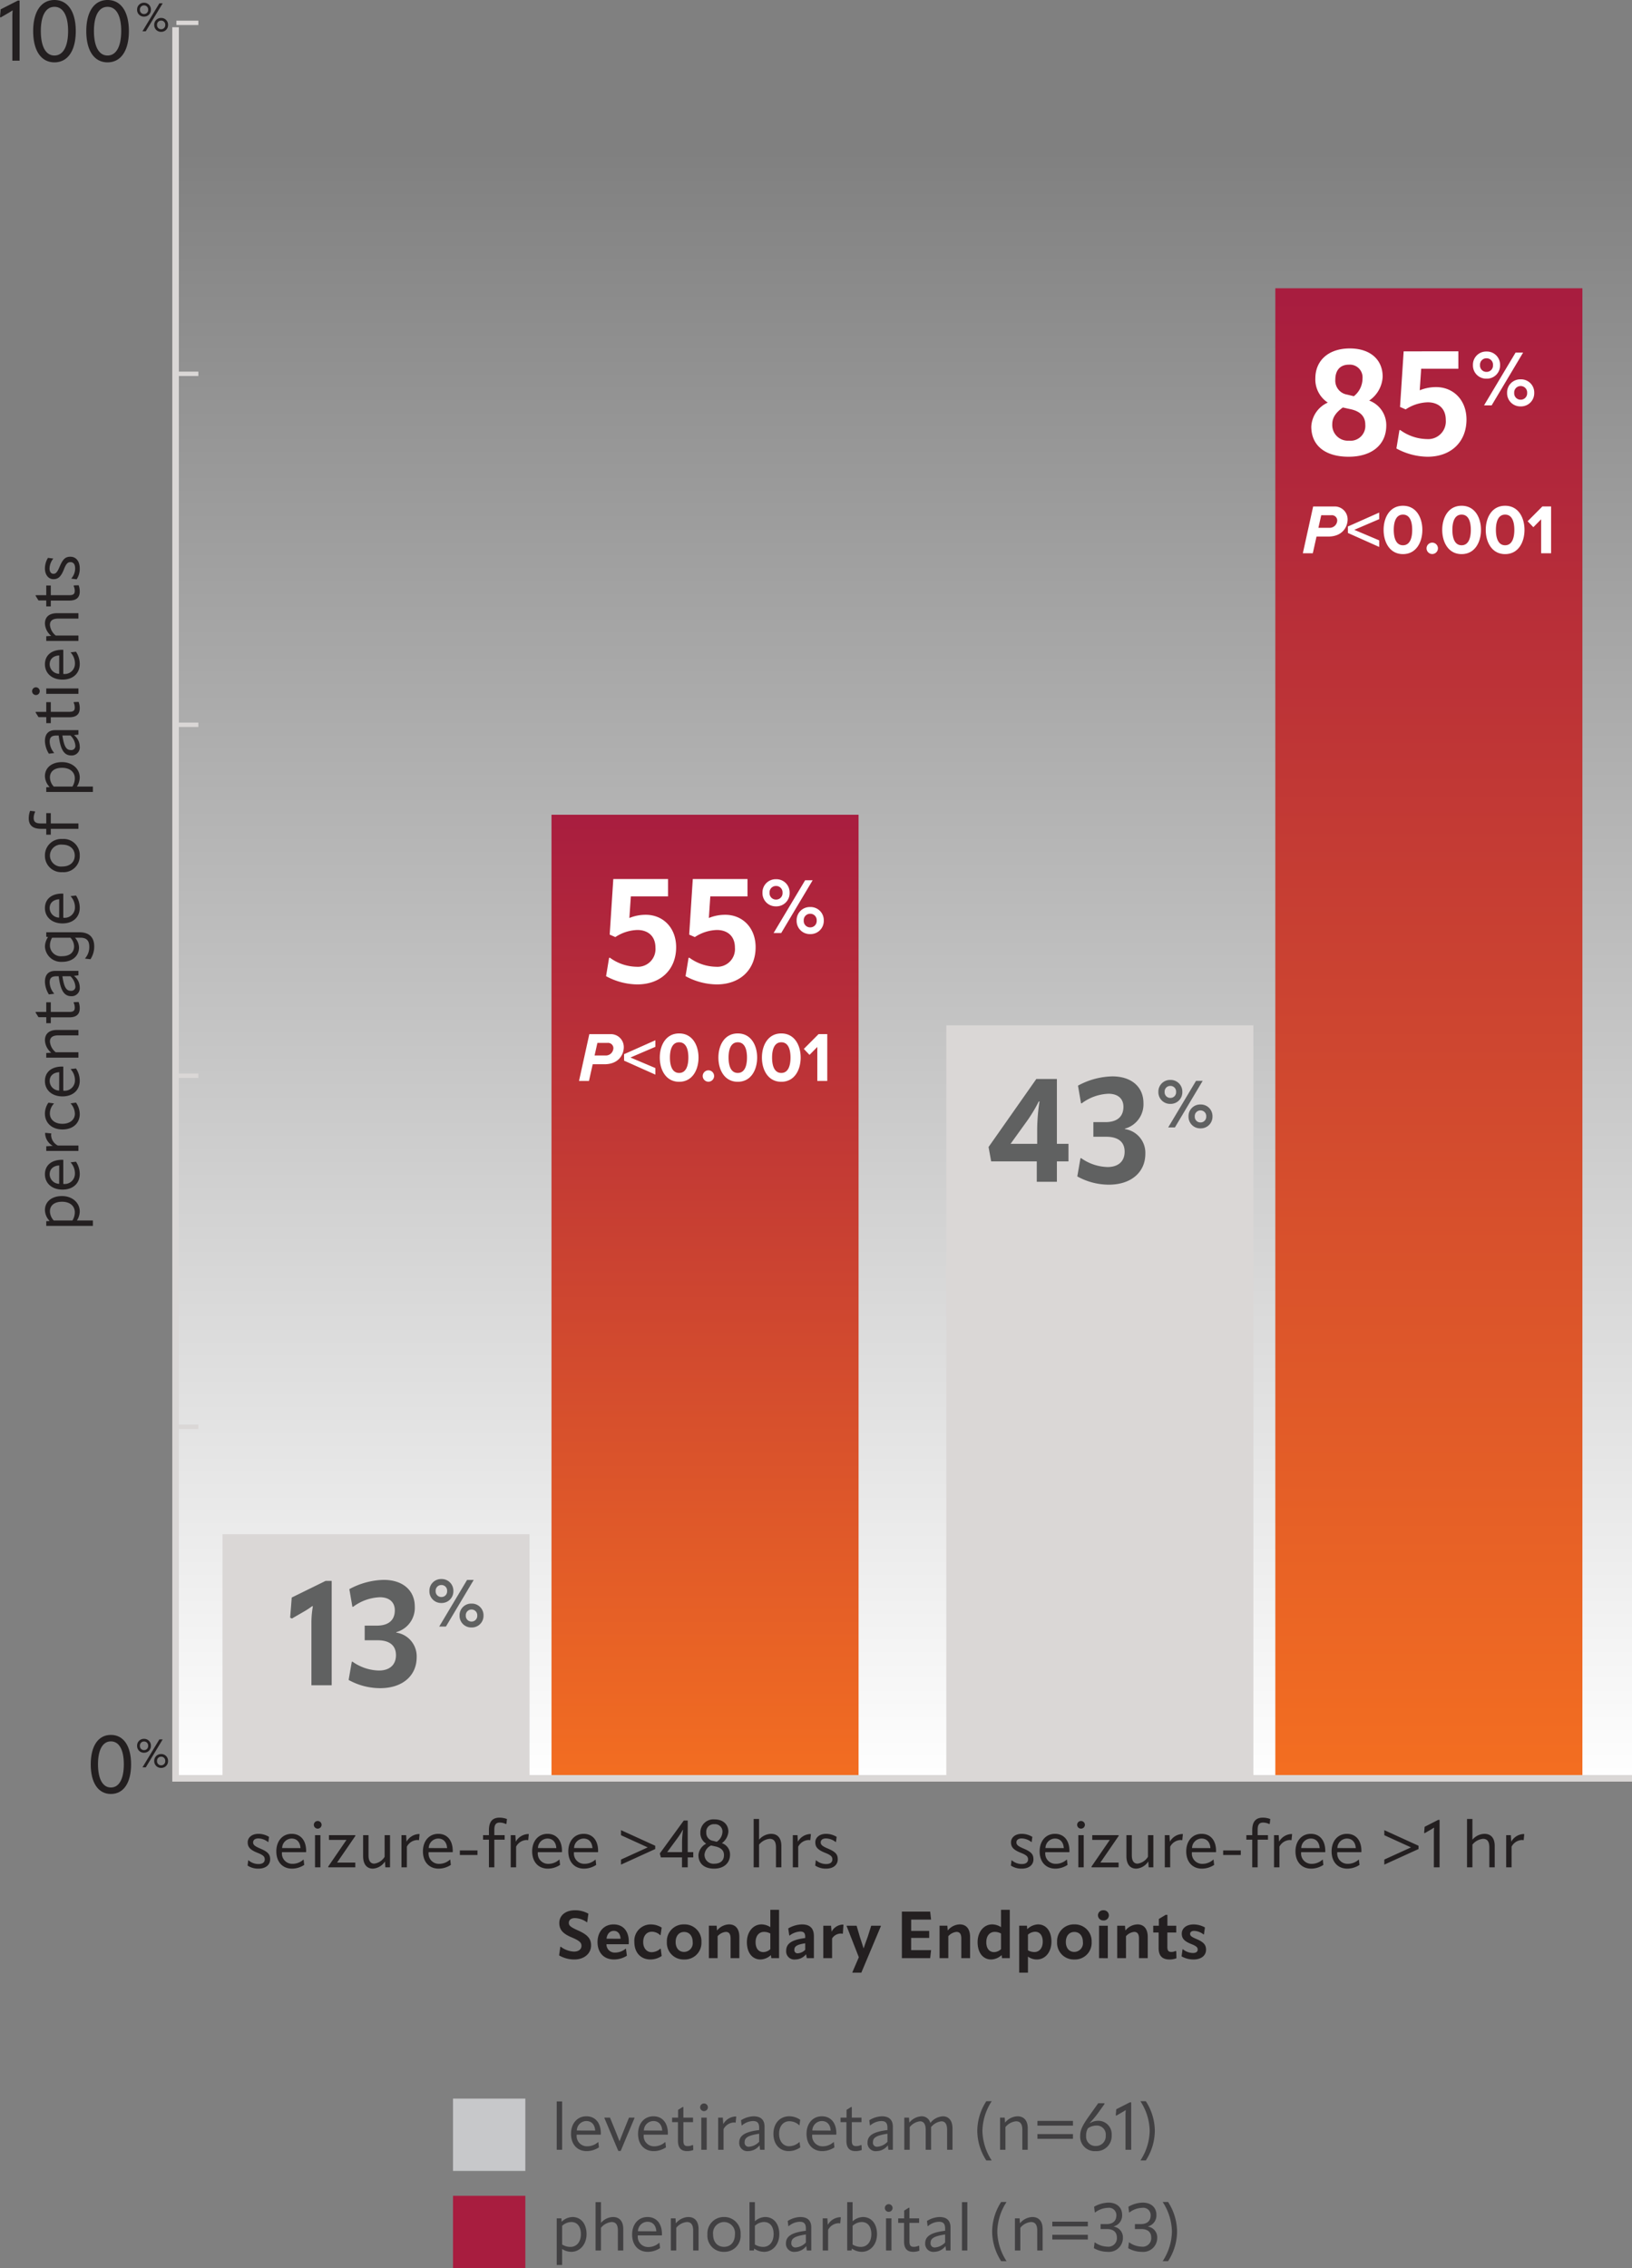
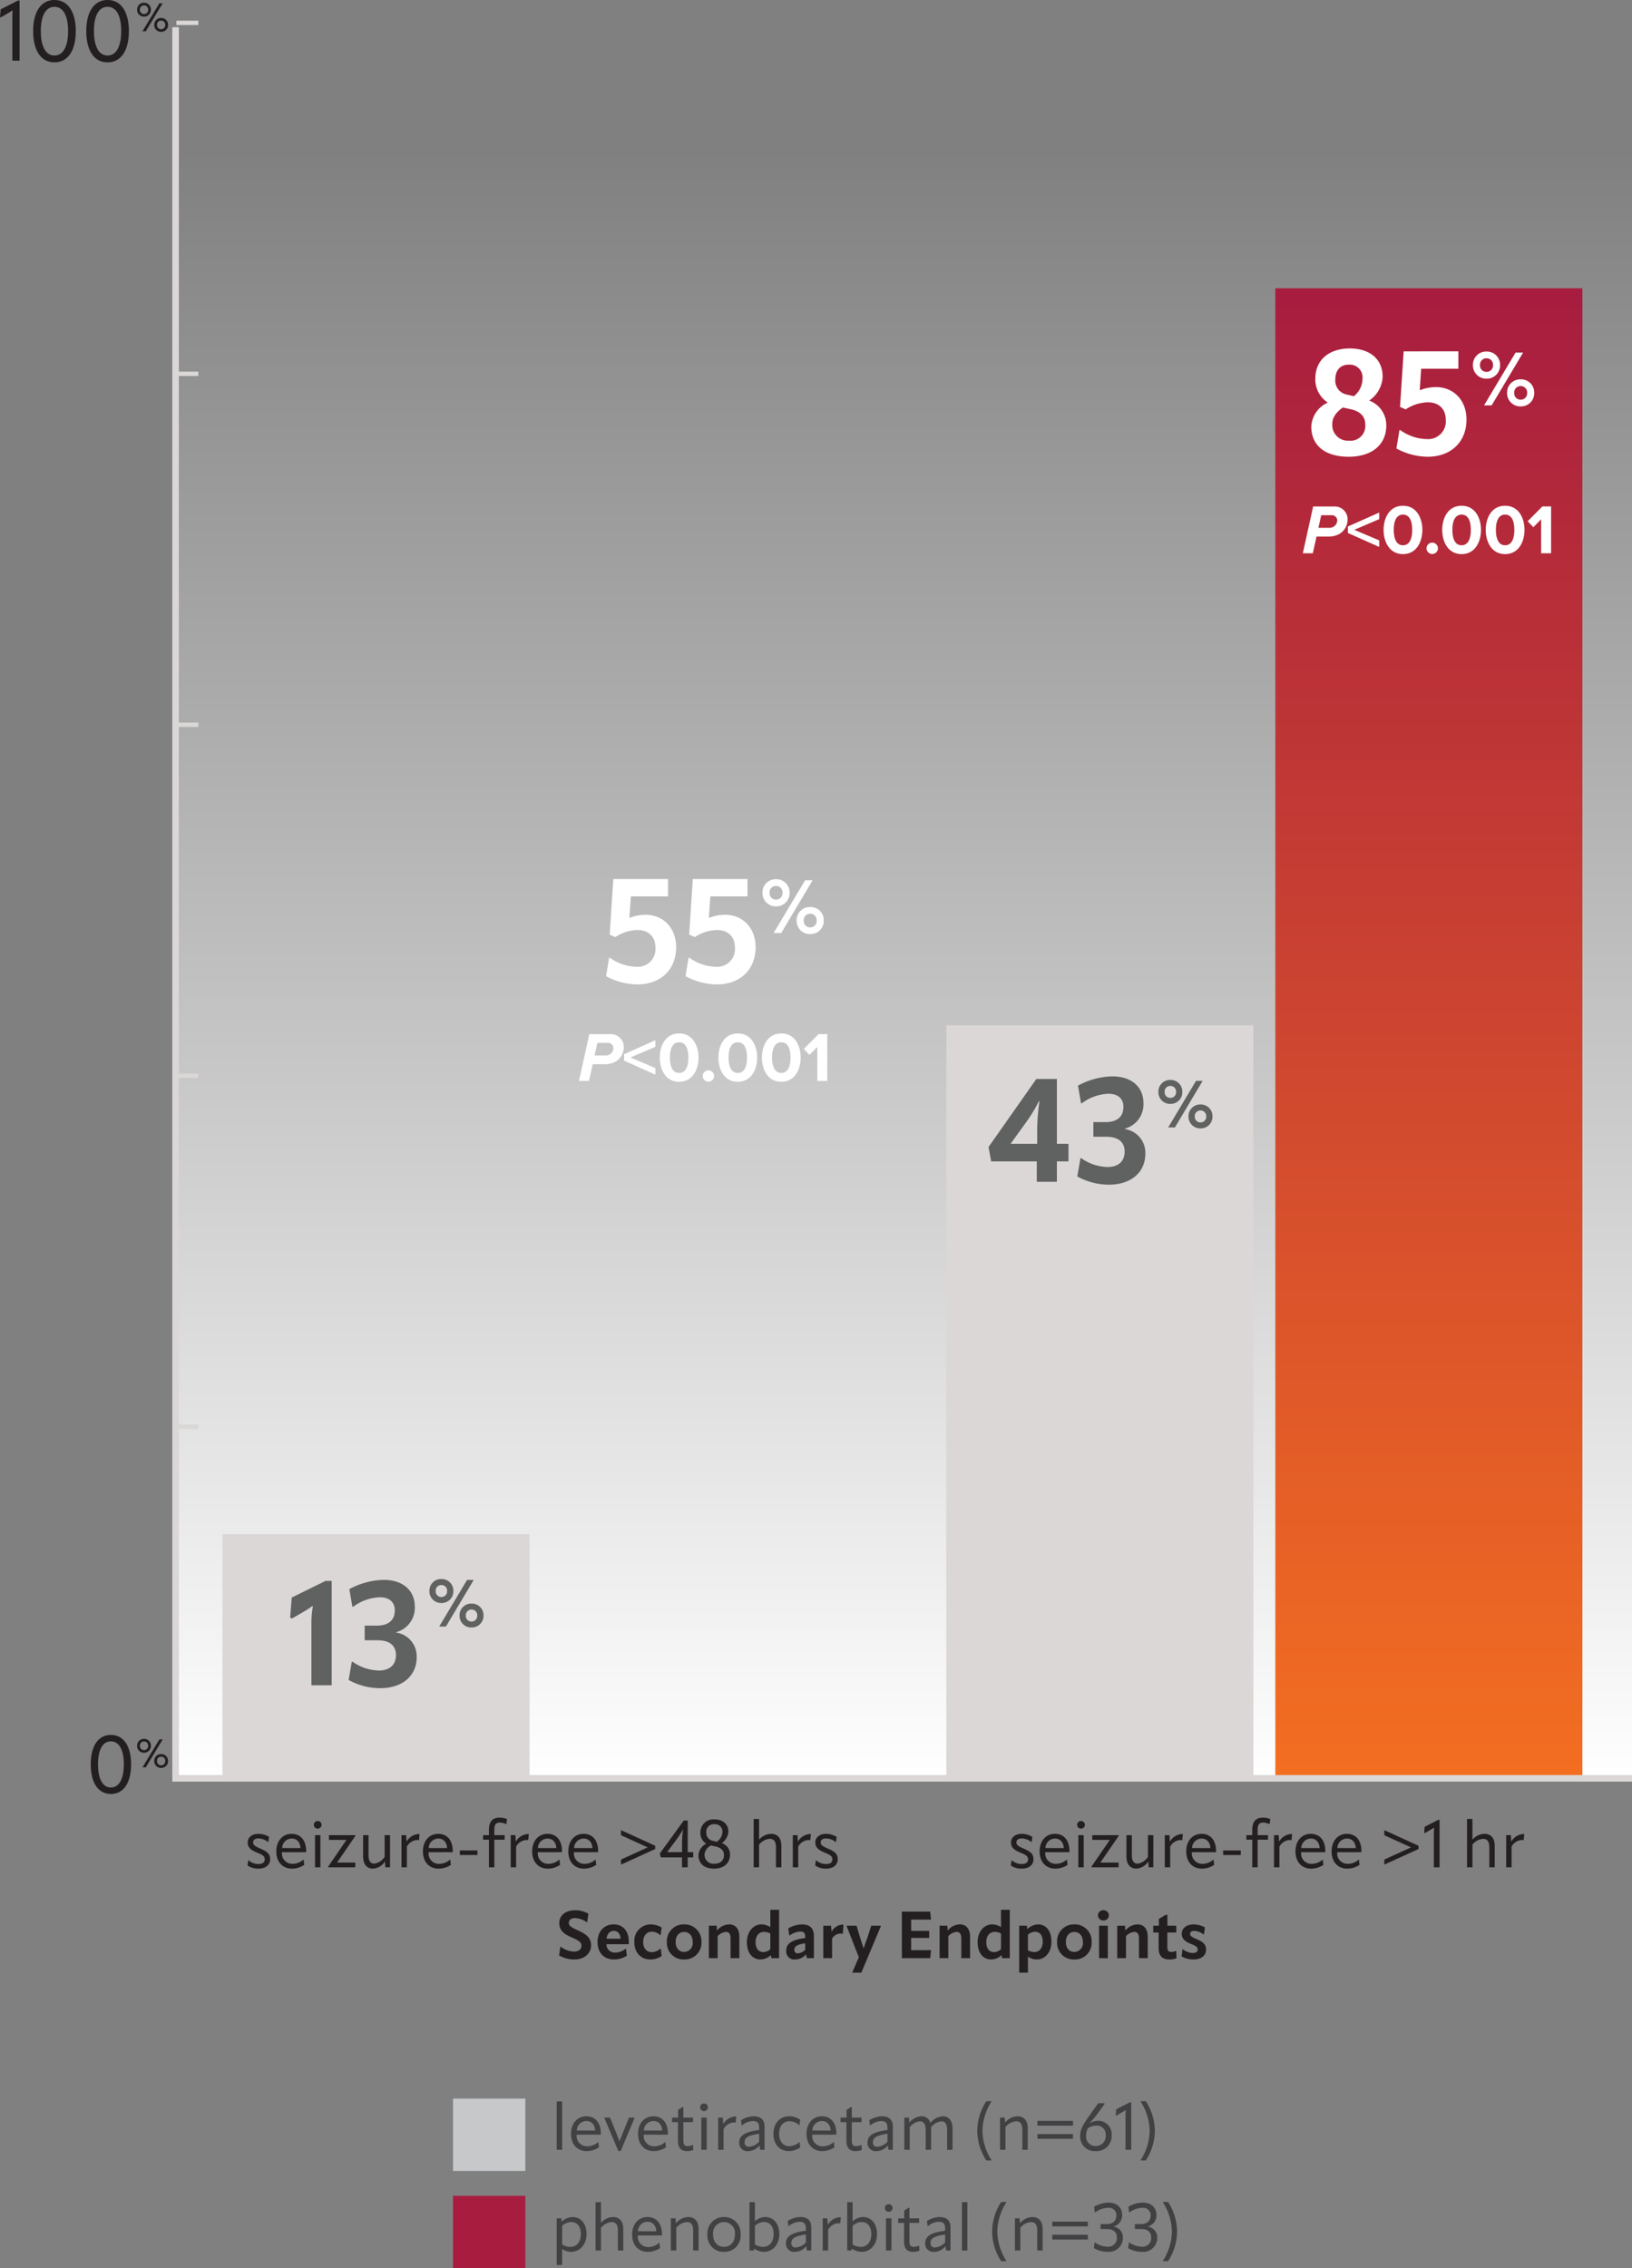
<svg xmlns="http://www.w3.org/2000/svg" width="372.022" height="516.99" viewBox="0 0 372.022 516.99">
  <rect x="0" y="0" width="372.022" height="516.99" fill="#808080" stroke="none" />
  <defs>
    <linearGradient id="linear-gradient" x1="0.5" x2="0.5" y2="1" gradientUnits="objectBoundingBox">
      <stop offset="0" stop-color="#fff" stop-opacity="0" />
      <stop offset="1" stop-color="#fff" />
    </linearGradient>
    <linearGradient id="linear-gradient-2" x1="0.5" x2="0.5" y2="1" gradientUnits="objectBoundingBox">
      <stop offset="0" stop-color="#a81d3f" />
      <stop offset="1" stop-color="#f36e21" />
    </linearGradient>
  </defs>
  <g id="Table4_Slide2_Mobile_Oct2024" transform="translate(-700.978 -3021.168)">
    <path id="Path_4373" data-name="Path 4373" d="M0,0H332V370H0Z" transform="translate(741 3056.876)" fill="url(#linear-gradient)" />
    <path id="Path_4386" data-name="Path 4386" d="M0,0H70V55H0Z" transform="translate(751.693 3370.876)" fill="#dad7d6" />
-     <path id="Path_4378" data-name="Path 4378" d="M0,0H70V220H0Z" transform="translate(826.693 3206.876)" fill="url(#linear-gradient-2)" />
    <path id="Path_4381" data-name="Path 4381" d="M0,0H70V172H0Z" transform="translate(916.693 3254.876)" fill="#dad7d6" />
    <path id="Path_4374" data-name="Path 4374" d="M0,0H70V340H0Z" transform="translate(991.693 3086.876)" fill="url(#linear-gradient-2)" />
    <path id="Path_4393" data-name="Path 4393" d="M3.195.3c1.68,0,2.67-.87,2.67-2.13,0-1.125-.495-1.71-2.28-2.46-1.425-.6-1.6-.945-1.6-1.41,0-.51.42-.885,1.2-.885A3.717,3.717,0,0,1,5.4-5.76h.06l.15-1.185a4.648,4.648,0,0,0-2.4-.69c-1.575,0-2.46.9-2.46,1.92s.435,1.7,2.295,2.43c1.365.54,1.59.915,1.59,1.485,0,.66-.495,1.05-1.425,1.05A3.475,3.475,0,0,1,.93-1.605H.87L.72-.405A4.329,4.329,0,0,0,3.195.3Zm10.86-3.75a1.82,1.82,0,0,0,.015-.27c0-2.46-1.29-3.915-3.3-3.915-2.07,0-3.495,1.62-3.495,4.005C7.275-1.275,8.655.3,10.86.3a5.092,5.092,0,0,0,2.775-.855l-.135-1.2h-.06A3.647,3.647,0,0,1,10.9-.8a2.339,2.339,0,0,1-2.34-2.58V-3.45ZM10.77-6.555c1.17,0,1.935.81,2.01,2.175L8.6-4.395A2.2,2.2,0,0,1,10.77-6.555ZM16.71-8.82a.884.884,0,0,0,.885-.87.884.884,0,0,0-.885-.87.874.874,0,0,0-.885.87A.874.874,0,0,0,16.71-8.82ZM17.325,0V-7.335h-1.23V0Zm7.95,0V-1.08H21.12L25.3-7.17l-.03-.165h-6v1.08h4L19.095-.165l.03.165Zm6.69-2.4a3.286,3.286,0,0,1-2.37,1.56c-.825,0-1.305-.6-1.305-1.9v-4.59H27.06v4.8C27.06-.66,27.93.3,29.295.3A3.539,3.539,0,0,0,32.04-1.335L32.13,0h1.065V-7.335h-1.23ZM39.72-7.59a3.414,3.414,0,0,0-2.76,1.74l-.09-1.485H35.805V0h1.23V-4.71a2.79,2.79,0,0,1,2.34-1.515,1.2,1.2,0,0,1,.345.045l.075-.045L39.93-7.56A.621.621,0,0,0,39.72-7.59Zm7.755,4.14a1.82,1.82,0,0,0,.015-.27c0-2.46-1.29-3.915-3.3-3.915-2.07,0-3.495,1.62-3.495,4.005,0,2.355,1.38,3.93,3.585,3.93a5.092,5.092,0,0,0,2.775-.855l-.135-1.2h-.06a3.647,3.647,0,0,1-2.535.96,2.339,2.339,0,0,1-2.34-2.58V-3.45ZM44.19-6.555c1.17,0,1.935.81,2.01,2.175l-4.185-.015A2.2,2.2,0,0,1,44.19-6.555Zm8.94,3.75v-1.05H49.11v1.05ZM56.97,0V-6.3h2.355V-7.335H56.97V-8.55c0-1.26.435-1.65,1.26-1.65a3.189,3.189,0,0,1,1.365.33l.135-.06.12-1.08a4.8,4.8,0,0,0-1.695-.315c-1.56,0-2.415.855-2.415,2.865v1.125H54.4V-6.3H55.74V0Zm7.65-7.59a3.414,3.414,0,0,0-2.76,1.74l-.09-1.485H60.705V0h1.23V-4.71a2.79,2.79,0,0,1,2.34-1.515,1.2,1.2,0,0,1,.345.045l.075-.045L64.83-7.56A.621.621,0,0,0,64.62-7.59Zm7.755,4.14a1.82,1.82,0,0,0,.015-.27c0-2.46-1.29-3.915-3.3-3.915-2.07,0-3.495,1.62-3.495,4.005C65.6-1.275,66.975.3,69.18.3a5.092,5.092,0,0,0,2.775-.855l-.135-1.2h-.06a3.647,3.647,0,0,1-2.535.96,2.339,2.339,0,0,1-2.34-2.58V-3.45ZM69.09-6.555c1.17,0,1.935.81,2.01,2.175l-4.185-.015A2.2,2.2,0,0,1,69.09-6.555ZM80.61-3.45a1.82,1.82,0,0,0,.015-.27c0-2.46-1.29-3.915-3.3-3.915-2.07,0-3.495,1.62-3.495,4.005C73.83-1.275,75.21.3,77.415.3A5.092,5.092,0,0,0,80.19-.555l-.135-1.2H80A3.647,3.647,0,0,1,77.46-.8a2.339,2.339,0,0,1-2.34-2.58V-3.45ZM77.325-6.555c1.17,0,1.935.81,2.01,2.175L75.15-4.395A2.2,2.2,0,0,1,77.325-6.555Zm8.52-.765,6.09,2.775L85.845-1.77V-.615l7.8-3.555v-.75l-7.8-3.555ZM101.055,0V-2.265h1.26v-1.2h-1.26v-7.2h-.9l-5.46,7.5.24.9H99.75V0ZM98.7-6.63a16.321,16.321,0,0,0,1.23-1.92h.06a18.919,18.919,0,0,0-.225,2.925v2.16h-3.39Zm10.14,1.125a3.591,3.591,0,0,0,1.485-2.6c0-1.65-1.185-2.82-3.15-2.82a2.972,2.972,0,0,0-3.24,2.985,2.851,2.851,0,0,0,1.335,2.55A3.2,3.2,0,0,0,103.5-2.79C103.5-.9,104.775.3,107.07.3c2.175,0,3.63-1.23,3.63-3.21A2.7,2.7,0,0,0,108.84-5.505Zm-1.71-4.32a1.673,1.673,0,0,1,1.845,1.695,2.852,2.852,0,0,1-1.305,2.31l-.81-.21a1.818,1.818,0,0,1-1.575-1.9A1.709,1.709,0,0,1,107.13-9.825Zm-.015,9a2.03,2.03,0,0,1-2.235-2.07,2.543,2.543,0,0,1,1.5-2.085l.915.2c1.095.24,2.025.765,2.025,1.98C109.32-1.47,108.42-.825,107.115-.825Zm12.93-6.81a3.744,3.744,0,0,0-2.73,1.335v-4.725h-1.23V0h1.23V-5.175a3.5,3.5,0,0,1,2.415-1.32c.96,0,1.44.6,1.44,1.95V0h1.23V-4.875C122.4-6.66,121.545-7.635,120.045-7.635Zm8.88.045a3.414,3.414,0,0,0-2.76,1.74l-.09-1.485H125.01V0h1.23V-4.71a2.79,2.79,0,0,1,2.34-1.515,1.2,1.2,0,0,1,.345.045L129-6.225l.135-1.335A.621.621,0,0,0,128.925-7.59ZM132.585.3c1.68,0,2.67-.87,2.67-2.13,0-1.125-.5-1.71-2.28-2.46-1.425-.6-1.605-.945-1.605-1.41,0-.51.42-.885,1.2-.885a3.717,3.717,0,0,1,2.22.825h.06L135-6.945a4.648,4.648,0,0,0-2.4-.69c-1.575,0-2.46.9-2.46,1.92s.435,1.7,2.295,2.43c1.365.54,1.59.915,1.59,1.485,0,.66-.495,1.05-1.425,1.05a3.475,3.475,0,0,1-2.28-.855h-.06l-.15,1.2A4.329,4.329,0,0,0,132.585.3Z" transform="translate(756.693 3446.802)" fill="#231f20" />
    <path id="Path_4394" data-name="Path 4394" d="M3.195.3c1.68,0,2.67-.87,2.67-2.13,0-1.125-.495-1.71-2.28-2.46-1.425-.6-1.6-.945-1.6-1.41,0-.51.42-.885,1.2-.885A3.717,3.717,0,0,1,5.4-5.76h.06l.15-1.185a4.648,4.648,0,0,0-2.4-.69c-1.575,0-2.46.9-2.46,1.92s.435,1.7,2.295,2.43c1.365.54,1.59.915,1.59,1.485,0,.66-.495,1.05-1.425,1.05A3.475,3.475,0,0,1,.93-1.605H.87L.72-.405A4.329,4.329,0,0,0,3.195.3Zm10.86-3.75a1.82,1.82,0,0,0,.015-.27c0-2.46-1.29-3.915-3.3-3.915-2.07,0-3.495,1.62-3.495,4.005C7.275-1.275,8.655.3,10.86.3a5.092,5.092,0,0,0,2.775-.855l-.135-1.2h-.06A3.647,3.647,0,0,1,10.9-.8a2.339,2.339,0,0,1-2.34-2.58V-3.45ZM10.77-6.555c1.17,0,1.935.81,2.01,2.175L8.6-4.395A2.2,2.2,0,0,1,10.77-6.555ZM16.71-8.82a.884.884,0,0,0,.885-.87.884.884,0,0,0-.885-.87.874.874,0,0,0-.885.87A.874.874,0,0,0,16.71-8.82ZM17.325,0V-7.335h-1.23V0Zm7.95,0V-1.08H21.12L25.3-7.17l-.03-.165h-6v1.08h4L19.095-.165l.03.165Zm6.69-2.4a3.286,3.286,0,0,1-2.37,1.56c-.825,0-1.305-.6-1.305-1.9v-4.59H27.06v4.8C27.06-.66,27.93.3,29.295.3A3.539,3.539,0,0,0,32.04-1.335L32.13,0h1.065V-7.335h-1.23ZM39.72-7.59a3.414,3.414,0,0,0-2.76,1.74l-.09-1.485H35.805V0h1.23V-4.71a2.79,2.79,0,0,1,2.34-1.515,1.2,1.2,0,0,1,.345.045l.075-.045L39.93-7.56A.621.621,0,0,0,39.72-7.59Zm7.755,4.14a1.82,1.82,0,0,0,.015-.27c0-2.46-1.29-3.915-3.3-3.915-2.07,0-3.495,1.62-3.495,4.005,0,2.355,1.38,3.93,3.585,3.93a5.092,5.092,0,0,0,2.775-.855l-.135-1.2h-.06a3.647,3.647,0,0,1-2.535.96,2.339,2.339,0,0,1-2.34-2.58V-3.45ZM44.19-6.555c1.17,0,1.935.81,2.01,2.175l-4.185-.015A2.2,2.2,0,0,1,44.19-6.555Zm8.94,3.75v-1.05H49.11v1.05ZM56.97,0V-6.3h2.355V-7.335H56.97V-8.55c0-1.26.435-1.65,1.26-1.65a3.189,3.189,0,0,1,1.365.33l.135-.06.12-1.08a4.8,4.8,0,0,0-1.695-.315c-1.56,0-2.415.855-2.415,2.865v1.125H54.4V-6.3H55.74V0Zm7.65-7.59a3.414,3.414,0,0,0-2.76,1.74l-.09-1.485H60.705V0h1.23V-4.71a2.79,2.79,0,0,1,2.34-1.515,1.2,1.2,0,0,1,.345.045l.075-.045L64.83-7.56A.621.621,0,0,0,64.62-7.59Zm7.755,4.14a1.82,1.82,0,0,0,.015-.27c0-2.46-1.29-3.915-3.3-3.915-2.07,0-3.495,1.62-3.495,4.005C65.6-1.275,66.975.3,69.18.3a5.092,5.092,0,0,0,2.775-.855l-.135-1.2h-.06a3.647,3.647,0,0,1-2.535.96,2.339,2.339,0,0,1-2.34-2.58V-3.45ZM69.09-6.555c1.17,0,1.935.81,2.01,2.175l-4.185-.015A2.2,2.2,0,0,1,69.09-6.555ZM80.61-3.45a1.82,1.82,0,0,0,.015-.27c0-2.46-1.29-3.915-3.3-3.915-2.07,0-3.495,1.62-3.495,4.005C73.83-1.275,75.21.3,77.415.3A5.092,5.092,0,0,0,80.19-.555l-.135-1.2H80A3.647,3.647,0,0,1,77.46-.8a2.339,2.339,0,0,1-2.34-2.58V-3.45ZM77.325-6.555c1.17,0,1.935.81,2.01,2.175L75.15-4.395A2.2,2.2,0,0,1,77.325-6.555Zm8.52-.765,6.09,2.775L85.845-1.77V-.615l7.8-3.555v-.75l-7.8-3.555ZM98.445,0V-10.815H98.13L95.04-9.24l-.12,1.38.135.075,1.29-.75c.27-.15.51-.3.795-.495L97.2-9a9.264,9.264,0,0,0-.06,1.095V0ZM108.66-7.635A3.744,3.744,0,0,0,105.93-6.3v-4.725H104.7V0h1.23V-5.175a3.5,3.5,0,0,1,2.415-1.32c.96,0,1.44.6,1.44,1.95V0h1.23V-4.875C111.015-6.66,110.16-7.635,108.66-7.635Zm8.88.045a3.414,3.414,0,0,0-2.76,1.74l-.09-1.485h-1.065V0h1.23V-4.71a2.79,2.79,0,0,1,2.34-1.515,1.2,1.2,0,0,1,.345.045l.075-.045.135-1.335A.621.621,0,0,0,117.54-7.59Z" transform="translate(930.693 3446.802)" fill="#231f20" />
    <path id="Path_4395" data-name="Path 4395" d="M4.185.3c2.34,0,3.84-1.41,3.84-3.21,0-1.395-.645-2.37-2.9-3.375C3.27-7.11,2.955-7.44,2.955-8.055s.465-1.08,1.365-1.08a4.808,4.808,0,0,1,2.73.945h.09l.27-1.95a6.153,6.153,0,0,0-3.03-.78C2.1-10.92.78-9.66.78-8.025c0,1.485.75,2.43,2.85,3.3,1.845.78,2.205,1.23,2.205,1.92,0,.735-.6,1.305-1.7,1.305A5.358,5.358,0,0,1,1.11-2.61H1.02L.735-.63A6.894,6.894,0,0,0,4.185.3ZM16.62-3.78c0-2.37-1.275-3.915-3.465-3.915-2.22,0-3.66,1.68-3.66,4.02S10.86.3,13.275.3a5.537,5.537,0,0,0,2.91-.855l-.21-1.6H15.9a3.757,3.757,0,0,1-2.445.885,1.855,1.855,0,0,1-1.92-1.905H16.6C16.62-3.42,16.62-3.51,16.62-3.78Zm-5.07-.66c.12-1.11.78-1.785,1.665-1.785s1.47.66,1.53,1.8ZM21.57.3A4.581,4.581,0,0,0,24.12-.5L23.9-2.16h-.09a3,3,0,0,1-2,.795c-1.095,0-1.905-.9-1.905-2.31,0-1.455.81-2.355,1.98-2.355a2.746,2.746,0,0,1,1.905.8h.075l.255-1.74a4.651,4.651,0,0,0-2.43-.72,3.729,3.729,0,0,0-3.8,4.035C17.895-1.29,19.335.3,21.57.3Zm7.665,0A3.792,3.792,0,0,0,33.18-3.69,3.828,3.828,0,0,0,29.235-7.7,3.816,3.816,0,0,0,25.3-3.69,3.788,3.788,0,0,0,29.235.3Zm0-1.725c-1.215,0-1.935-.93-1.935-2.265s.72-2.28,1.935-2.28,1.95.945,1.95,2.28A1.994,1.994,0,0,1,29.235-1.425ZM39.465-7.7a3.655,3.655,0,0,0-2.73,1.4l-.09-1.1h-1.77V0H36.87V-5.01a2.845,2.845,0,0,1,1.86-.975c.735,0,1.095.465,1.095,1.515V0h2V-4.86C41.82-6.69,40.95-7.7,39.465-7.7Zm9.42.63a3.781,3.781,0,0,0-2.01-.63c-1.89,0-3.33,1.68-3.33,4.05C43.545-1.215,44.79.3,46.65.3a3.667,3.667,0,0,0,2.37-1l.09.7h1.77V-11.025H48.885Zm-3.36,3.42c0-1.44.78-2.34,1.92-2.34a2.91,2.91,0,0,1,1.44.375v3.555a2.371,2.371,0,0,1-1.575.675C46.185-1.38,45.525-2.25,45.525-3.645ZM54.57.3A3.227,3.227,0,0,0,57.03-.885L57.195,0h1.62V-5.01c0-1.8-.9-2.685-2.73-2.685a6.535,6.535,0,0,0-3.12.915l.24,1.62h.075a4.388,4.388,0,0,1,2.415-.915c.795,0,1.125.33,1.14,1.155v.33c-3.12.4-4.335,1.29-4.335,2.9A1.852,1.852,0,0,0,54.57.3Zm.615-1.41a.718.718,0,0,1-.825-.78c0-.765.495-1.2,2.475-1.5v1.485A2.576,2.576,0,0,1,55.185-1.11ZM65.28-7.65a3.008,3.008,0,0,0-2.43,1.62l-.12-1.365H60.96V0h2V-4.485a2.368,2.368,0,0,1,1.92-1.125,1.846,1.846,0,0,1,.435.045l.105-.045.135-2.01A.787.787,0,0,0,65.28-7.65Zm1.05.255-.06.06L69.06-.21,67.575,3.24l.015.06h2.04L74.1-7.335l-.06-.06H71.88L71.1-4.92c-.285.8-.675,1.845-.93,2.655h-.045c-.24-.81-.6-1.875-.855-2.67l-.72-2.46ZM85.1-4.62V-6.21h-4.11V-8.79H85.53l-.21-1.83H78.87V0h6.45l.21-1.83H80.985V-4.62ZM92.055-7.7a3.655,3.655,0,0,0-2.73,1.4l-.09-1.1h-1.77V0H89.46V-5.01a2.845,2.845,0,0,1,1.86-.975c.735,0,1.1.465,1.1,1.515V0h2V-4.86C94.41-6.69,93.54-7.7,92.055-7.7Zm9.42.63a3.781,3.781,0,0,0-2.01-.63c-1.89,0-3.33,1.68-3.33,4.05C96.135-1.215,97.38.3,99.24.3a3.667,3.667,0,0,0,2.37-1l.09.7h1.77V-11.025h-2Zm-3.36,3.42c0-1.44.78-2.34,1.92-2.34a2.91,2.91,0,0,1,1.44.375v3.555A2.371,2.371,0,0,1,99.9-1.38C98.775-1.38,98.115-2.25,98.115-3.645ZM109.89-7.7a3.756,3.756,0,0,0-2.445,1.1l-.06-.8h-1.77V3.3h1.995V-.36a3.439,3.439,0,0,0,2.025.66c1.935,0,3.33-1.695,3.33-4.065C112.965-6.165,111.765-7.7,109.89-7.7Zm-.825,6.3a2.987,2.987,0,0,1-1.455-.39v-3.57a2.589,2.589,0,0,1,1.635-.66c1.08,0,1.74.855,1.74,2.25C110.985-2.34,110.235-1.395,109.065-1.395ZM118.185.3a3.792,3.792,0,0,0,3.945-3.99A3.828,3.828,0,0,0,118.185-7.7a3.816,3.816,0,0,0-3.93,4.005A3.788,3.788,0,0,0,118.185.3Zm0-1.725c-1.215,0-1.935-.93-1.935-2.265s.72-2.28,1.935-2.28,1.95.945,1.95,2.28A1.994,1.994,0,0,1,118.185-1.425Zm6.63-7.17a1.181,1.181,0,0,0,1.245-1.17,1.178,1.178,0,0,0-1.245-1.155,1.169,1.169,0,0,0-1.245,1.155A1.19,1.19,0,0,0,124.815-8.6Zm1,8.6V-7.395h-1.995V0Zm6.735-7.7a3.655,3.655,0,0,0-2.73,1.4l-.09-1.1h-1.77V0h2V-5.01a2.845,2.845,0,0,1,1.86-.975c.735,0,1.1.465,1.1,1.515V0h1.995V-4.86C134.91-6.69,134.04-7.7,132.555-7.7Zm7.32,8a4.476,4.476,0,0,0,1.59-.285l-.045-1.59-.15-.075a2.086,2.086,0,0,1-.945.225c-.66,0-.93-.255-.93-1.17V-5.85h2.025V-7.395H139.4V-9.87h-.4l-1.545.93v1.545H136.17V-5.85h1.23V-2.3C137.4-.555,138.21.3,139.875.3Zm5.445,0c1.8,0,2.895-.9,2.895-2.235,0-1.08-.51-1.725-2.175-2.43-1.29-.54-1.455-.8-1.455-1.185s.315-.675.915-.675a3.7,3.7,0,0,1,2.16.825h.075l.225-1.605a5.32,5.32,0,0,0-2.58-.69c-1.7,0-2.7.93-2.7,2.085,0,1.05.48,1.725,2.205,2.4,1.215.48,1.425.8,1.425,1.245,0,.5-.375.78-1.095.78a3.705,3.705,0,0,1-2.28-.855h-.075l-.225,1.62A5.34,5.34,0,0,0,145.32.3Z" transform="translate(827.693 3467.508)" fill="#231f20" />
    <path id="Path_4391" data-name="Path 4391" d="M5.724.36c2.9,0,4.608-2.538,4.608-6.75,0-4.194-1.71-6.714-4.608-6.714-2.88,0-4.59,2.52-4.59,6.714C1.134-2.178,2.844.36,5.724.36Zm0-1.476c-1.872,0-2.934-1.962-2.934-5.292,0-3.294,1.062-5.22,2.934-5.22,1.89,0,2.952,1.926,2.952,5.22C8.676-3.078,7.614-1.116,5.724-1.116Z" transform="translate(720.528 3429.721)" fill="#231f20" />
    <path id="Path_4392" data-name="Path 4392" d="M2.475-3.339A1.532,1.532,0,0,0,4.05-4.914,1.535,1.535,0,0,0,2.475-6.5,1.535,1.535,0,0,0,.9-4.914,1.532,1.532,0,0,0,2.475-3.339ZM2.88,0,6.732-6.372H5.976L2.124,0Zm-.4-3.933a.915.915,0,0,1-.936-.981.915.915,0,0,1,.936-.981.915.915,0,0,1,.936.981A.915.915,0,0,1,2.475-3.933ZM6.381.126A1.532,1.532,0,0,0,7.956-1.449,1.535,1.535,0,0,0,6.381-3.033,1.535,1.535,0,0,0,4.806-1.449,1.532,1.532,0,0,0,6.381.126Zm0-.594a.915.915,0,0,1-.936-.981.915.915,0,0,1,.936-.981.915.915,0,0,1,.936.981A.915.915,0,0,1,6.381-.468Z" transform="translate(731.33 3424.016)" fill="#231f20" />
    <path id="Path_4387" data-name="Path 4387" d="M4.75,0V-13.7h-.4l-3.914,2L.285-9.956l.171.095,1.634-.95c.342-.19.646-.38,1.007-.627l.076.038A11.734,11.734,0,0,0,3.1-10.013V0Zm7.942.38c3.059,0,4.864-2.679,4.864-7.125,0-4.427-1.805-7.087-4.864-7.087-3.04,0-4.845,2.66-4.845,7.087C7.847-2.3,9.652.38,12.692.38Zm0-1.558c-1.976,0-3.1-2.071-3.1-5.586,0-3.477,1.121-5.51,3.1-5.51,2,0,3.116,2.033,3.116,5.51C15.808-3.249,14.687-1.178,12.692-1.178ZM24.8.38c3.059,0,4.864-2.679,4.864-7.125,0-4.427-1.805-7.087-4.864-7.087-3.04,0-4.845,2.66-4.845,7.087C19.95-2.3,21.755.38,24.8.38Zm0-1.558c-1.976,0-3.1-2.071-3.1-5.586,0-3.477,1.121-5.51,3.1-5.51,2,0,3.116,2.033,3.116,5.51C27.911-3.249,26.79-1.178,24.8-1.178Z" transform="translate(700.693 3035)" fill="#231f20" />
    <path id="Path_4382" data-name="Path 4382" d="M2.475-3.339A1.532,1.532,0,0,0,4.05-4.914,1.535,1.535,0,0,0,2.475-6.5,1.535,1.535,0,0,0,.9-4.914,1.532,1.532,0,0,0,2.475-3.339ZM2.88,0,6.732-6.372H5.976L2.124,0Zm-.4-3.933a.915.915,0,0,1-.936-.981.915.915,0,0,1,.936-.981.915.915,0,0,1,.936.981A.915.915,0,0,1,2.475-3.933ZM6.381.126A1.532,1.532,0,0,0,7.956-1.449,1.535,1.535,0,0,0,6.381-3.033,1.535,1.535,0,0,0,4.806-1.449,1.532,1.532,0,0,0,6.381.126Zm0-.594a.915.915,0,0,1-.936-.981.915.915,0,0,1,.936-.981.915.915,0,0,1,.936.981A.915.915,0,0,1,6.381-.468Z" transform="translate(731.33 3028.296)" fill="#231f20" />
-     <path id="Path_4388" data-name="Path 4388" d="M4.89-7.635a3.71,3.71,0,0,0-2.475,1.08l-.045-.78H1.3V3.3h1.23V-.345A3.948,3.948,0,0,0,4.605.3C6.6.3,8.1-1.425,8.1-3.735,8.1-6.09,6.825-7.635,4.89-7.635ZM4.41-.825a3.584,3.584,0,0,1-1.875-.54v-4.26a3.127,3.127,0,0,1,2.07-.87c1.38,0,2.2,1.035,2.2,2.76C6.81-1.98,5.865-.825,4.41-.825ZM16.35-3.45a1.82,1.82,0,0,0,.015-.27c0-2.46-1.29-3.915-3.3-3.915C11-7.635,9.57-6.015,9.57-3.63,9.57-1.275,10.95.3,13.155.3A5.092,5.092,0,0,0,15.93-.555l-.135-1.2h-.06A3.647,3.647,0,0,1,13.2-.8a2.339,2.339,0,0,1-2.34-2.58V-3.45ZM13.065-6.555c1.17,0,1.935.81,2.01,2.175L10.89-4.395A2.2,2.2,0,0,1,13.065-6.555ZM22.3-7.59a3.414,3.414,0,0,0-2.76,1.74l-.09-1.485H18.39V0h1.23V-4.71a2.79,2.79,0,0,1,2.34-1.515,1.2,1.2,0,0,1,.345.045l.075-.045.135-1.335A.621.621,0,0,0,22.3-7.59ZM26.79.3A4.635,4.635,0,0,0,29.4-.555l-.165-1.2h-.06A3.548,3.548,0,0,1,26.85-.81c-1.29,0-2.28-1.08-2.28-2.835,0-1.785.975-2.865,2.37-2.865a3.263,3.263,0,0,1,2.22.915h.06l.165-1.245a4.4,4.4,0,0,0-2.475-.8c-2.19,0-3.63,1.65-3.63,4.005S24.675.3,26.79.3ZM37.6-3.45a1.82,1.82,0,0,0,.015-.27c0-2.46-1.29-3.915-3.3-3.915-2.07,0-3.5,1.62-3.5,4.005C30.825-1.275,32.2.3,34.41.3a5.092,5.092,0,0,0,2.775-.855l-.135-1.2h-.06a3.647,3.647,0,0,1-2.535.96,2.339,2.339,0,0,1-2.34-2.58V-3.45ZM34.32-6.555c1.17,0,1.935.81,2.01,2.175l-4.185-.015A2.2,2.2,0,0,1,34.32-6.555ZM43.6-7.635a3.835,3.835,0,0,0-2.82,1.44l-.075-1.14H39.645V0h1.23V-5.175a3.5,3.5,0,0,1,2.415-1.32c.96,0,1.44.6,1.44,1.95V0h1.23V-4.875C45.96-6.66,45.1-7.635,43.6-7.635ZM50.925.3a3.953,3.953,0,0,0,1.41-.255l-.045-1.08-.12-.06a2.48,2.48,0,0,1-1.095.255c-.72,0-1.005-.285-1.005-1.29V-6.3h2.2V-7.335h-2.2V-9.75H49.9L48.87-9.1v1.77H47.505V-6.3H48.84v4.215C48.84-.48,49.515.3,50.925.3Zm4.8,0A3.3,3.3,0,0,0,58.29-1.02L58.41,0h1.02V-5.25c0-1.575-.84-2.385-2.52-2.385a5.739,5.739,0,0,0-2.85.9l.15,1.185h.06a4.082,4.082,0,0,1,2.52-1.005c1.005,0,1.41.45,1.41,1.545v.51c-3.24.4-4.545,1.245-4.545,2.88A1.848,1.848,0,0,0,55.725.3Zm.21-1a.917.917,0,0,1-1.05-1.005c0-1,.645-1.545,3.315-1.95v1.83A3.531,3.531,0,0,1,55.935-.7ZM67.14-6.93a4.031,4.031,0,0,0-2.19-.7A3.679,3.679,0,0,0,61.485-3.72c0,2.3,1.305,3.855,3.285,3.855A3.47,3.47,0,0,0,66.99-.78V.45c0,1.38-.645,2.025-2.055,2.025a3.856,3.856,0,0,1-2.655-.96h-.06l-.135,1.23a5.266,5.266,0,0,0,2.9.855c2.115,0,3.24-1.17,3.24-3.36V-7.335H67.2ZM65.01-.99c-1.41,0-2.235-1.035-2.235-2.73a2.478,2.478,0,0,1,2.4-2.775A3.457,3.457,0,0,1,66.99-6v4.17A2.935,2.935,0,0,1,65.01-.99ZM77.025-3.45a1.82,1.82,0,0,0,.015-.27c0-2.46-1.29-3.915-3.3-3.915-2.07,0-3.495,1.62-3.495,4.005,0,2.355,1.38,3.93,3.585,3.93a5.092,5.092,0,0,0,2.775-.855l-.135-1.2h-.06a3.647,3.647,0,0,1-2.535.96,2.339,2.339,0,0,1-2.34-2.58V-3.45ZM73.74-6.555c1.17,0,1.935.81,2.01,2.175l-4.185-.015A2.2,2.2,0,0,1,73.74-6.555ZM85.71.3a3.671,3.671,0,0,0,3.78-3.96,3.716,3.716,0,0,0-3.78-3.975A3.716,3.716,0,0,0,81.93-3.66,3.671,3.671,0,0,0,85.71.3Zm0-1.14C84.165-.84,83.22-2,83.22-3.66a2.529,2.529,0,0,1,2.49-2.835A2.529,2.529,0,0,1,88.2-3.66C88.2-2,87.255-.84,85.71-.84ZM93.03,0V-6.3h2.355V-7.335H93.03V-8.55c0-1.26.435-1.65,1.26-1.65a3.189,3.189,0,0,1,1.365.33l.135-.06.12-1.08a4.8,4.8,0,0,0-1.695-.315c-1.56,0-2.415.855-2.415,2.865v1.125H90.465V-6.3H91.8V0ZM103.8-7.635a3.71,3.71,0,0,0-2.475,1.08l-.045-.78h-1.065V3.3h1.23V-.345a3.948,3.948,0,0,0,2.07.645c1.995,0,3.495-1.725,3.495-4.035C107.01-6.09,105.735-7.635,103.8-7.635Zm-.48,6.81a3.584,3.584,0,0,1-1.875-.54v-4.26a3.127,3.127,0,0,1,2.07-.87c1.38,0,2.2,1.035,2.2,2.76C105.72-1.98,104.775-.825,103.32-.825ZM110.6.3a3.3,3.3,0,0,0,2.565-1.32L113.28,0h1.02V-5.25c0-1.575-.84-2.385-2.52-2.385a5.739,5.739,0,0,0-2.85.9l.15,1.185h.06a4.082,4.082,0,0,1,2.52-1.005c1,0,1.41.45,1.41,1.545v.51c-3.24.4-4.545,1.245-4.545,2.88A1.848,1.848,0,0,0,110.6.3Zm.21-1a.917.917,0,0,1-1.05-1.005c0-1,.645-1.545,3.315-1.95v1.83A3.531,3.531,0,0,1,110.805-.7Zm8.52,1a3.953,3.953,0,0,0,1.41-.255l-.045-1.08-.12-.06a2.48,2.48,0,0,1-1.1.255c-.72,0-1-.285-1-1.29V-6.3h2.205V-7.335H118.47V-9.75h-.165L117.27-9.1v1.77H115.9V-6.3h1.335v4.215C117.24-.48,117.915.3,119.325.3Zm3.855-9.12a.884.884,0,0,0,.885-.87.884.884,0,0,0-.885-.87.874.874,0,0,0-.885.87A.874.874,0,0,0,123.18-8.82ZM123.8,0V-7.335h-1.23V0ZM132.6-3.45a1.82,1.82,0,0,0,.015-.27c0-2.46-1.29-3.915-3.3-3.915-2.07,0-3.5,1.62-3.5,4.005C125.82-1.275,127.2.3,129.4.3a5.092,5.092,0,0,0,2.775-.855l-.135-1.2h-.06a3.647,3.647,0,0,1-2.535.96,2.339,2.339,0,0,1-2.34-2.58V-3.45Zm-3.285-3.105c1.17,0,1.935.81,2.01,2.175l-4.185-.015A2.2,2.2,0,0,1,129.315-6.555Zm9.285-1.08a3.835,3.835,0,0,0-2.82,1.44l-.075-1.14H134.64V0h1.23V-5.175a3.5,3.5,0,0,1,2.415-1.32c.96,0,1.44.6,1.44,1.95V0h1.23V-4.875C140.955-6.66,140.1-7.635,138.6-7.635ZM145.92.3a3.953,3.953,0,0,0,1.41-.255l-.045-1.08-.12-.06a2.48,2.48,0,0,1-1.1.255c-.72,0-1.005-.285-1.005-1.29V-6.3h2.205V-7.335h-2.205V-9.75H144.9l-1.035.645v1.77H142.5V-6.3h1.335v4.215C143.835-.48,144.51.3,145.92.3Zm5.235,0c1.68,0,2.67-.87,2.67-2.13,0-1.125-.5-1.71-2.28-2.46-1.425-.6-1.605-.945-1.605-1.41,0-.51.42-.885,1.2-.885a3.717,3.717,0,0,1,2.22.825h.06l.15-1.185a4.648,4.648,0,0,0-2.4-.69c-1.575,0-2.46.9-2.46,1.92s.435,1.7,2.295,2.43c1.365.54,1.59.915,1.59,1.485,0,.66-.495,1.05-1.425,1.05a3.475,3.475,0,0,1-2.28-.855h-.06l-.15,1.2A4.329,4.329,0,0,0,151.155.3Z" transform="translate(718.856 3301.895) rotate(-90)" fill="#231f20" />
    <path id="Path_64" data-name="Path 64" d="M360.7,416.89H27.946V17h1.5V415.39H360.7Z" transform="translate(712.304 3010.376)" fill="#dad7d6" />
    <path id="Line_465" data-name="Line 465" d="M5,.5H0v-1H5Z" transform="translate(741.193 3346.376)" fill="#dad7d6" />
    <path id="Line_466" data-name="Line 466" d="M5,.5H0v-1H5Z" transform="translate(741.193 3266.376)" fill="#dad7d6" />
    <path id="Line_467" data-name="Line 467" d="M5,.5H0v-1H5Z" transform="translate(741.193 3186.376)" fill="#dad7d6" />
    <path id="Line_468" data-name="Line 468" d="M5,.5H0v-1H5Z" transform="translate(741.193 3106.376)" fill="#dad7d6" />
    <path id="Line_469" data-name="Line 469" d="M5,.5H0v-1H5Z" transform="translate(741.193 3026.376)" fill="#dad7d6" />
    <path id="Path_4389" data-name="Path 4389" d="M10.032,0V-23.793H8.646L.924-20,.561-15.411l.4.2L3.531-16.7A18.778,18.778,0,0,0,5.61-18.051l.132.066a21.534,21.534,0,0,0-.33,3.465V0ZM24.75-12.111a5.742,5.742,0,0,0,4.224-5.841c0-3.564-2.607-6.072-7.095-6.072a17.06,17.06,0,0,0-7.821,2.112l.693,4.026h.165a10.831,10.831,0,0,1,6.105-2.178c2.178,0,3.4,1.155,3.4,2.97,0,2.277-1.452,3.5-4.125,3.5H17.556v3.333h2.937c2.772,0,4.191,1.221,4.191,3.4,0,2.145-1.386,3.5-3.894,3.5a10.827,10.827,0,0,1-6.006-2.013h-.165l-.726,4.158A14.8,14.8,0,0,0,21.087.66c5.148,0,8.316-2.9,8.316-7.029a5.463,5.463,0,0,0-4.653-5.643Z" transform="translate(766.556 3405.306)" fill="#606161" />
    <path id="Path_4390" data-name="Path 4390" d="M3.96-5.37A2.657,2.657,0,0,0,6.69-8.1a2.657,2.657,0,0,0-2.73-2.73A2.657,2.657,0,0,0,1.23-8.1,2.657,2.657,0,0,0,3.96-5.37ZM4.995,0l6.33-10.62H9.81L3.465,0ZM3.96-6.735A1.277,1.277,0,0,1,2.655-8.1,1.277,1.277,0,0,1,3.96-9.465,1.277,1.277,0,0,1,5.265-8.1,1.277,1.277,0,0,1,3.96-6.735ZM10.83.21A2.653,2.653,0,0,0,13.56-2.5a2.648,2.648,0,0,0-2.73-2.73A2.648,2.648,0,0,0,8.1-2.5,2.653,2.653,0,0,0,10.83.21Zm0-1.35A1.285,1.285,0,0,1,9.525-2.5a1.289,1.289,0,0,1,1.305-1.38A1.289,1.289,0,0,1,12.135-2.5,1.285,1.285,0,0,1,10.83-1.14Z" transform="translate(797.635 3391.92)" fill="#606161" />
    <path id="Path_4383" data-name="Path 4383" d="M15.576,0V-4.653h2.64V-8.646h-2.64V-23.43H10.89L0-7.92.594-4.653h10.4V0Zm-6.9-13.728a33.069,33.069,0,0,0,2.772-4.587h.165a44.184,44.184,0,0,0-.528,6.237v3.432H5.016Zm22.407,1.617a5.742,5.742,0,0,0,4.224-5.841c0-3.564-2.607-6.072-7.1-6.072a17.06,17.06,0,0,0-7.821,2.112l.693,4.026h.165a10.831,10.831,0,0,1,6.1-2.178c2.178,0,3.4,1.155,3.4,2.97,0,2.277-1.452,3.5-4.125,3.5H23.892v3.333h2.937c2.772,0,4.191,1.221,4.191,3.4,0,2.145-1.386,3.5-3.894,3.5A10.827,10.827,0,0,1,21.12-5.379h-.165l-.726,4.158A14.8,14.8,0,0,0,27.423.66c5.148,0,8.316-2.9,8.316-7.029a5.463,5.463,0,0,0-4.653-5.643Z" transform="translate(926.324 3290.539)" fill="#606161" />
    <path id="Path_4384" data-name="Path 4384" d="M3.96-5.37A2.657,2.657,0,0,0,6.69-8.1a2.657,2.657,0,0,0-2.73-2.73A2.657,2.657,0,0,0,1.23-8.1,2.657,2.657,0,0,0,3.96-5.37ZM4.995,0l6.33-10.62H9.81L3.465,0ZM3.96-6.735A1.277,1.277,0,0,1,2.655-8.1,1.277,1.277,0,0,1,3.96-9.465,1.277,1.277,0,0,1,5.265-8.1,1.277,1.277,0,0,1,3.96-6.735ZM10.83.21A2.653,2.653,0,0,0,13.56-2.5a2.648,2.648,0,0,0-2.73-2.73A2.648,2.648,0,0,0,8.1-2.5,2.653,2.653,0,0,0,10.83.21Zm0-1.35A1.285,1.285,0,0,1,9.525-2.5a1.289,1.289,0,0,1,1.305-1.38A1.289,1.289,0,0,1,12.135-2.5,1.285,1.285,0,0,1,10.83-1.14Z" transform="translate(963.807 3278.155)" fill="#606161" />
    <path id="Path_4379" data-name="Path 4379" d="M8.448.66c5.412,0,8.877-3.432,8.877-8.481,0-4.422-2.97-7.392-6.93-7.392a9.865,9.865,0,0,0-3.729.726L7-19.4h8.481v-3.96H3L2.178-10.692l1.287.561a9.6,9.6,0,0,1,5.016-1.617c2.343,0,4.125,1.32,4.125,4.026A4.03,4.03,0,0,1,8.283-3.366,10.635,10.635,0,0,1,2.244-5.412h-.2L1.353-1.221A15.187,15.187,0,0,0,8.448.66Zm18.117,0c5.412,0,8.877-3.432,8.877-8.481,0-4.422-2.97-7.392-6.93-7.392a9.865,9.865,0,0,0-3.729.726l.33-4.917h8.481v-3.96H21.12L20.3-10.692l1.287.561A9.6,9.6,0,0,1,26.6-11.748c2.343,0,4.125,1.32,4.125,4.026A4.03,4.03,0,0,1,26.4-3.366a10.635,10.635,0,0,1-6.039-2.046h-.2L19.47-1.221A15.187,15.187,0,0,0,26.565.66Z" transform="translate(837.782 3244.895)" fill="#fff" />
    <path id="Path_4380" data-name="Path 4380" d="M4.488-6.086A3.011,3.011,0,0,0,7.582-9.18a3.011,3.011,0,0,0-3.094-3.094A3.011,3.011,0,0,0,1.394-9.18,3.011,3.011,0,0,0,4.488-6.086ZM5.661,0l7.174-12.036H11.118L3.927,0ZM4.488-7.633A1.447,1.447,0,0,1,3.009-9.18a1.447,1.447,0,0,1,1.479-1.547A1.447,1.447,0,0,1,5.967-9.18,1.447,1.447,0,0,1,4.488-7.633ZM12.274.238a3.007,3.007,0,0,0,3.094-3.077,3,3,0,0,0-3.094-3.094A3,3,0,0,0,9.18-2.839,3.007,3.007,0,0,0,12.274.238Zm0-1.53A1.456,1.456,0,0,1,10.8-2.839,1.461,1.461,0,0,1,12.274-4.4a1.461,1.461,0,0,1,1.479,1.564A1.456,1.456,0,0,1,12.274-1.292Z" transform="translate(873.393 3233.846)" fill="#fff" />
    <path id="Path_4385" data-name="Path 4385" d="M-26.456,0l.848-3.808h2.672c3.344,0,4.416-2.32,4.416-3.9a2.937,2.937,0,0,0-2.976-2.96h-4.88L-28.728,0Zm3.648-5.808h-2.368l.64-2.864h2.32a1.214,1.214,0,0,1,1.328,1.2,1.73,1.73,0,0,1-1.9,1.664ZM-11.32-1.44v-1.5L-17-5.344l5.68-2.432v-1.5L-18.456-6.1v1.472ZM-5.9.192c3.056,0,4.416-2.768,4.416-5.52s-1.36-5.5-4.416-5.5-4.416,2.752-4.416,5.5S-8.952.192-5.9.192Zm0-2.016c-1.52,0-2.1-1.536-2.1-3.5s.576-3.488,2.1-3.488c1.536,0,2.1,1.52,2.1,3.488S-4.376-1.824-5.9-1.824Zm6.672,2a1.311,1.311,0,0,0,1.3-1.3,1.311,1.311,0,0,0-1.3-1.3,1.311,1.311,0,0,0-1.3,1.3A1.311,1.311,0,0,0,.776.176ZM7.464.192c3.056,0,4.416-2.768,4.416-5.52s-1.36-5.5-4.416-5.5S3.048-8.08,3.048-5.328,4.408.192,7.464.192Zm0-2.016c-1.52,0-2.1-1.536-2.1-3.5s.576-3.488,2.1-3.488c1.536,0,2.1,1.52,2.1,3.488S8.984-1.824,7.464-1.824ZM17.384.192c3.056,0,4.416-2.768,4.416-5.52s-1.36-5.5-4.416-5.5-4.416,2.752-4.416,5.5S14.328.192,17.384.192Zm0-2.016c-1.52,0-2.1-1.536-2.1-3.5s.576-3.488,2.1-3.488c1.536,0,2.1,1.52,2.1,3.488S18.9-1.824,17.384-1.824ZM27.864,0V-10.672H25.88L22.52-7.3l1.3,1.36,1.776-1.808V0Z" transform="translate(861.693 3267.557)" fill="#fff" />
    <path id="Path_4375" data-name="Path 4375" d="M14.322-12.144a6.976,6.976,0,0,0,3.069-5.445c0-3.894-2.838-6.435-7.491-6.435-4.851,0-7.854,2.739-7.854,6.831a6.3,6.3,0,0,0,2.838,5.511A6.322,6.322,0,0,0,1.122-6.2C1.122-1.914,4.257.66,9.636.66c5.214,0,8.58-2.673,8.58-7.128A5.974,5.974,0,0,0,14.322-12.144ZM9.7-20.328a2.9,2.9,0,0,1,3.1,3.135,5.163,5.163,0,0,1-1.98,4.059L9.306-13.5A3.218,3.218,0,0,1,6.6-16.929C6.6-19.14,7.788-20.328,9.7-20.328ZM9.7-3A3.565,3.565,0,0,1,5.907-6.8c0-1.551.957-2.739,2.409-3.762l1.65.363c1.98.4,3.465,1.419,3.465,3.531A3.381,3.381,0,0,1,9.7-3ZM27.621.66C33.033.66,36.5-2.772,36.5-7.821c0-4.422-2.97-7.392-6.93-7.392a9.865,9.865,0,0,0-3.729.726l.33-4.917H34.65v-3.96H22.176l-.825,12.672,1.287.561a9.6,9.6,0,0,1,5.016-1.617c2.343,0,4.125,1.32,4.125,4.026a4.03,4.03,0,0,1-4.323,4.356,10.635,10.635,0,0,1-6.039-2.046h-.2l-.693,4.191A15.187,15.187,0,0,0,27.621.66Z" transform="translate(998.771 3124.616)" fill="#fff" />
    <path id="Path_4376" data-name="Path 4376" d="M4.488-6.086A3.011,3.011,0,0,0,7.582-9.18a3.011,3.011,0,0,0-3.094-3.094A3.011,3.011,0,0,0,1.394-9.18,3.011,3.011,0,0,0,4.488-6.086ZM5.661,0l7.174-12.036H11.118L3.927,0ZM4.488-7.633A1.447,1.447,0,0,1,3.009-9.18a1.447,1.447,0,0,1,1.479-1.547A1.447,1.447,0,0,1,5.967-9.18,1.447,1.447,0,0,1,4.488-7.633ZM12.274.238a3.007,3.007,0,0,0,3.094-3.077,3,3,0,0,0-3.094-3.094A3,3,0,0,0,9.18-2.839,3.007,3.007,0,0,0,12.274.238Zm0-1.53A1.456,1.456,0,0,1,10.8-2.839,1.461,1.461,0,0,1,12.274-4.4a1.461,1.461,0,0,1,1.479,1.564A1.456,1.456,0,0,1,12.274-1.292Z" transform="translate(1035.346 3113.566)" fill="#fff" />
    <path id="Path_4377" data-name="Path 4377" d="M-26.456,0l.848-3.808h2.672c3.344,0,4.416-2.32,4.416-3.9a2.937,2.937,0,0,0-2.976-2.96h-4.88L-28.728,0Zm3.648-5.808h-2.368l.64-2.864h2.32a1.214,1.214,0,0,1,1.328,1.2,1.73,1.73,0,0,1-1.9,1.664ZM-11.32-1.44v-1.5L-17-5.344l5.68-2.432v-1.5L-18.456-6.1v1.472ZM-5.9.192c3.056,0,4.416-2.768,4.416-5.52s-1.36-5.5-4.416-5.5-4.416,2.752-4.416,5.5S-8.952.192-5.9.192Zm0-2.016c-1.52,0-2.1-1.536-2.1-3.5s.576-3.488,2.1-3.488c1.536,0,2.1,1.52,2.1,3.488S-4.376-1.824-5.9-1.824Zm6.672,2a1.311,1.311,0,0,0,1.3-1.3,1.311,1.311,0,0,0-1.3-1.3,1.311,1.311,0,0,0-1.3,1.3A1.311,1.311,0,0,0,.776.176ZM7.464.192c3.056,0,4.416-2.768,4.416-5.52s-1.36-5.5-4.416-5.5S3.048-8.08,3.048-5.328,4.408.192,7.464.192Zm0-2.016c-1.52,0-2.1-1.536-2.1-3.5s.576-3.488,2.1-3.488c1.536,0,2.1,1.52,2.1,3.488S8.984-1.824,7.464-1.824ZM17.384.192c3.056,0,4.416-2.768,4.416-5.52s-1.36-5.5-4.416-5.5-4.416,2.752-4.416,5.5S14.328.192,17.384.192Zm0-2.016c-1.52,0-2.1-1.536-2.1-3.5s.576-3.488,2.1-3.488c1.536,0,2.1,1.52,2.1,3.488S18.9-1.824,17.384-1.824ZM27.864,0V-10.672H25.88L22.52-7.3l1.3,1.36,1.776-1.808V0Z" transform="translate(1026.693 3147.278)" fill="#fff" />
    <path id="Path_4396" data-name="Path 4396" d="M0,0H16.487V16.487H0Z" transform="translate(804.242 3499.517)" fill="#c7c8ca" />
    <path id="Path_4397" data-name="Path 4397" d="M2.535,0V-11.025H1.3V0ZM11.34-3.45a1.82,1.82,0,0,0,.015-.27c0-2.46-1.29-3.915-3.3-3.915-2.07,0-3.495,1.62-3.495,4.005C4.56-1.275,5.94.3,8.145.3A5.092,5.092,0,0,0,10.92-.555l-.135-1.2h-.06A3.647,3.647,0,0,1,8.19-.8a2.339,2.339,0,0,1-2.34-2.58V-3.45ZM8.055-6.555c1.17,0,1.935.81,2.01,2.175L5.88-4.395A2.2,2.2,0,0,1,8.055-6.555Zm4.14-.78-.045.045L15.33.255h.555L19.05-7.29l-.045-.045h-1.23L16.74-4.77c-.375.915-.735,1.83-1.11,2.805H15.6c-.375-.99-.765-1.95-1.14-2.88l-1.02-2.49ZM26.625-3.45a1.82,1.82,0,0,0,.015-.27c0-2.46-1.29-3.915-3.3-3.915-2.07,0-3.5,1.62-3.5,4.005,0,2.355,1.38,3.93,3.585,3.93A5.092,5.092,0,0,0,26.2-.555l-.135-1.2h-.06a3.647,3.647,0,0,1-2.535.96,2.339,2.339,0,0,1-2.34-2.58V-3.45ZM23.34-6.555c1.17,0,1.935.81,2.01,2.175l-4.185-.015A2.2,2.2,0,0,1,23.34-6.555ZM31.02.3A3.953,3.953,0,0,0,32.43.045l-.045-1.08-.12-.06A2.48,2.48,0,0,1,31.17-.84c-.72,0-1-.285-1-1.29V-6.3h2.2V-7.335h-2.2V-9.75H30L28.965-9.1v1.77H27.6V-6.3h1.335v4.215C28.935-.48,29.61.3,31.02.3Zm3.855-9.12a.884.884,0,0,0,.885-.87.884.884,0,0,0-.885-.87.874.874,0,0,0-.885.87A.874.874,0,0,0,34.875-8.82ZM35.49,0V-7.335H34.26V0Zm6.525-7.59a3.414,3.414,0,0,0-2.76,1.74l-.09-1.485H38.1V0h1.23V-4.71a2.79,2.79,0,0,1,2.34-1.515,1.2,1.2,0,0,1,.345.045l.075-.045.135-1.335A.621.621,0,0,0,42.015-7.59ZM44.97.3a3.3,3.3,0,0,0,2.565-1.32L47.655,0h1.02V-5.25c0-1.575-.84-2.385-2.52-2.385a5.739,5.739,0,0,0-2.85.9l.15,1.185h.06a4.082,4.082,0,0,1,2.52-1.005c1.005,0,1.41.45,1.41,1.545v.51c-3.24.4-4.545,1.245-4.545,2.88A1.848,1.848,0,0,0,44.97.3Zm.21-1A.917.917,0,0,1,44.13-1.71c0-1,.645-1.545,3.315-1.95v1.83A3.531,3.531,0,0,1,45.18-.7Zm9.03,1a4.635,4.635,0,0,0,2.61-.855l-.165-1.2H56.6A3.548,3.548,0,0,1,54.27-.81c-1.29,0-2.28-1.08-2.28-2.835,0-1.785.975-2.865,2.37-2.865a3.263,3.263,0,0,1,2.22.915h.06l.165-1.245a4.4,4.4,0,0,0-2.475-.8c-2.19,0-3.63,1.65-3.63,4.005S52.1.3,54.21.3ZM65.025-3.45a1.82,1.82,0,0,0,.015-.27c0-2.46-1.29-3.915-3.3-3.915-2.07,0-3.495,1.62-3.495,4.005,0,2.355,1.38,3.93,3.585,3.93a5.092,5.092,0,0,0,2.775-.855l-.135-1.2h-.06a3.647,3.647,0,0,1-2.535.96,2.339,2.339,0,0,1-2.34-2.58V-3.45ZM61.74-6.555c1.17,0,1.935.81,2.01,2.175l-4.185-.015A2.2,2.2,0,0,1,61.74-6.555ZM69.42.3A3.953,3.953,0,0,0,70.83.045l-.045-1.08-.12-.06a2.48,2.48,0,0,1-1.1.255c-.72,0-1-.285-1-1.29V-6.3H70.77V-7.335H68.565V-9.75H68.4L67.365-9.1v1.77H66V-6.3h1.335v4.215C67.335-.48,68.01.3,69.42.3Zm4.8,0a3.3,3.3,0,0,0,2.565-1.32L76.9,0h1.02V-5.25c0-1.575-.84-2.385-2.52-2.385a5.739,5.739,0,0,0-2.85.9l.15,1.185h.06a4.082,4.082,0,0,1,2.52-1.005c1,0,1.41.45,1.41,1.545v.51c-3.24.4-4.545,1.245-4.545,2.88A1.848,1.848,0,0,0,74.22.3Zm.21-1A.917.917,0,0,1,73.38-1.71c0-1,.645-1.545,3.315-1.95v1.83A3.531,3.531,0,0,1,74.43-.7Zm14.88-6.93A3.878,3.878,0,0,0,86.475-6.12v.03a2.009,2.009,0,0,0-2.04-1.545,3.819,3.819,0,0,0-2.76,1.44L81.6-7.335H80.535V0h1.23V-5.175a3.5,3.5,0,0,1,2.355-1.32c.81,0,1.29.615,1.29,1.95V0h1.23V-4.875a1.815,1.815,0,0,0-.015-.285A3.585,3.585,0,0,1,89-6.495c.81,0,1.29.615,1.29,1.95V0h1.23V-4.875C91.515-6.66,90.66-7.635,89.31-7.635ZM100.455,2.43A12.755,12.755,0,0,1,98.34-4.32a12.755,12.755,0,0,1,2.115-6.75h-1.23A12.527,12.527,0,0,0,97.17-4.32a12.527,12.527,0,0,0,2.055,6.75ZM106.32-7.635a3.835,3.835,0,0,0-2.82,1.44l-.075-1.14H102.36V0h1.23V-5.175A3.5,3.5,0,0,1,106-6.495c.96,0,1.44.6,1.44,1.95V0h1.23V-4.875C108.675-6.66,107.82-7.635,106.32-7.635Zm12.66,2.13v-1.08h-8.1v1.08Zm0,3v-1.08h-8.1V-2.5Zm5.655-4.11a3.52,3.52,0,0,0-1.755.525l-.06-.045a22,22,0,0,0,1.77-2.1l1.575-2.19-.03-.195H124.74L122.7-7.755c-1.575,2.2-2.07,3.285-2.07,4.5A3.293,3.293,0,0,0,124.155.3,3.437,3.437,0,0,0,127.8-3.33,3.056,3.056,0,0,0,124.635-6.615ZM124.2-.87a2.115,2.115,0,0,1-2.22-2.295,3.057,3.057,0,0,1,.42-1.74,3.4,3.4,0,0,1,1.86-.615,2.045,2.045,0,0,1,2.19,2.28A2.215,2.215,0,0,1,124.2-.87Zm8.055.87V-10.815h-.315L128.85-9.24l-.12,1.38.135.075,1.29-.75c.27-.15.51-.3.8-.495l.06.03a9.264,9.264,0,0,0-.06,1.095V0Zm3.33,2.43a12.527,12.527,0,0,0,2.055-6.75,12.527,12.527,0,0,0-2.055-6.75h-1.23a12.755,12.755,0,0,1,2.115,6.75,12.755,12.755,0,0,1-2.115,6.75Z" transform="translate(826.586 3511.187)" fill="#414042" />
    <path id="Path_4398" data-name="Path 4398" d="M0,0H16.487V16.487H0Z" transform="translate(804.242 3521.671)" fill="#a81d3f" />
    <path id="Path_4399" data-name="Path 4399" d="M4.89-7.635a3.71,3.71,0,0,0-2.475,1.08l-.045-.78H1.3V3.3h1.23V-.345A3.948,3.948,0,0,0,4.605.3C6.6.3,8.1-1.425,8.1-3.735,8.1-6.09,6.825-7.635,4.89-7.635ZM4.41-.825a3.584,3.584,0,0,1-1.875-.54v-4.26a3.127,3.127,0,0,1,2.07-.87c1.38,0,2.2,1.035,2.2,2.76C6.81-1.98,5.865-.825,4.41-.825Zm9.705-6.81A3.744,3.744,0,0,0,11.385-6.3v-4.725h-1.23V0h1.23V-5.175A3.5,3.5,0,0,1,13.8-6.495c.96,0,1.44.6,1.44,1.95V0h1.23V-4.875C16.47-6.66,15.615-7.635,14.115-7.635ZM25.275-3.45a1.82,1.82,0,0,0,.015-.27c0-2.46-1.29-3.915-3.3-3.915-2.07,0-3.5,1.62-3.5,4.005,0,2.355,1.38,3.93,3.585,3.93a5.092,5.092,0,0,0,2.775-.855l-.135-1.2h-.06a3.647,3.647,0,0,1-2.535.96,2.339,2.339,0,0,1-2.34-2.58V-3.45ZM21.99-6.555c1.17,0,1.935.81,2.01,2.175l-4.185-.015A2.2,2.2,0,0,1,21.99-6.555Zm9.285-1.08a3.835,3.835,0,0,0-2.82,1.44l-.075-1.14H27.315V0h1.23V-5.175a3.5,3.5,0,0,1,2.415-1.32c.96,0,1.44.6,1.44,1.95V0h1.23V-4.875C33.63-6.66,32.775-7.635,31.275-7.635ZM39.435.3a3.671,3.671,0,0,0,3.78-3.96,3.716,3.716,0,0,0-3.78-3.975,3.716,3.716,0,0,0-3.78,3.975A3.671,3.671,0,0,0,39.435.3Zm0-1.14c-1.545,0-2.49-1.155-2.49-2.82a2.529,2.529,0,0,1,2.49-2.835,2.529,2.529,0,0,1,2.49,2.835C41.925-2,40.98-.84,39.435-.84Zm9.39-6.8a3.683,3.683,0,0,0-2.355.975v-4.365H45.24V0h1.005l.06-.45A3.956,3.956,0,0,0,48.54.3c2.025,0,3.5-1.71,3.5-4.035C52.035-6.09,50.76-7.635,48.825-7.635Zm-.48,6.81a3.584,3.584,0,0,1-1.875-.54v-4.26a3.127,3.127,0,0,1,2.07-.87c1.38,0,2.205,1.035,2.205,2.76C50.745-1.98,49.8-.825,48.345-.825ZM55.62.3a3.3,3.3,0,0,0,2.565-1.32L58.305,0h1.02V-5.25c0-1.575-.84-2.385-2.52-2.385a5.739,5.739,0,0,0-2.85.9l.15,1.185h.06a4.082,4.082,0,0,1,2.52-1.005c1.005,0,1.41.45,1.41,1.545v.51c-3.24.4-4.545,1.245-4.545,2.88A1.848,1.848,0,0,0,55.62.3Zm.21-1A.917.917,0,0,1,54.78-1.71c0-1,.645-1.545,3.315-1.95v1.83A3.531,3.531,0,0,1,55.83-.7ZM65.85-7.59a3.414,3.414,0,0,0-2.76,1.74L63-7.335H61.935V0h1.23V-4.71a2.79,2.79,0,0,1,2.34-1.515,1.2,1.2,0,0,1,.345.045l.075-.045L66.06-7.56A.621.621,0,0,0,65.85-7.59Zm5.25-.045a3.683,3.683,0,0,0-2.355.975v-4.365h-1.23V0h1l.06-.45A3.956,3.956,0,0,0,70.815.3C72.84.3,74.31-1.41,74.31-3.735,74.31-6.09,73.035-7.635,71.1-7.635Zm-.48,6.81a3.584,3.584,0,0,1-1.875-.54v-4.26a3.127,3.127,0,0,1,2.07-.87c1.38,0,2.2,1.035,2.2,2.76C73.02-1.98,72.075-.825,70.62-.825ZM76.98-8.82a.884.884,0,0,0,.885-.87.884.884,0,0,0-.885-.87.874.874,0,0,0-.885.87A.874.874,0,0,0,76.98-8.82ZM77.6,0V-7.335h-1.23V0ZM82.56.3A3.953,3.953,0,0,0,83.97.045l-.045-1.08-.12-.06a2.48,2.48,0,0,1-1.1.255c-.72,0-1-.285-1-1.29V-6.3H83.91V-7.335H81.705V-9.75H81.54L80.505-9.1v1.77H79.14V-6.3h1.335v4.215C80.475-.48,81.15.3,82.56.3Zm4.8,0a3.3,3.3,0,0,0,2.565-1.32L90.045,0h1.02V-5.25c0-1.575-.84-2.385-2.52-2.385a5.739,5.739,0,0,0-2.85.9l.15,1.185h.06a4.082,4.082,0,0,1,2.52-1.005c1,0,1.41.45,1.41,1.545v.51c-3.24.4-4.545,1.245-4.545,2.88A1.848,1.848,0,0,0,87.36.3Zm.21-1A.917.917,0,0,1,86.52-1.71c0-1,.645-1.545,3.315-1.95v1.83A3.531,3.531,0,0,1,87.57-.7Zm7.335.7V-11.025h-1.23V0Zm8.94,2.43a12.755,12.755,0,0,1-2.115-6.75,12.755,12.755,0,0,1,2.115-6.75h-1.23a12.527,12.527,0,0,0-2.055,6.75,12.527,12.527,0,0,0,2.055,6.75ZM109.71-7.635a3.835,3.835,0,0,0-2.82,1.44l-.075-1.14H105.75V0h1.23V-5.175a3.5,3.5,0,0,1,2.415-1.32c.96,0,1.44.6,1.44,1.95V0h1.23V-4.875C112.065-6.66,111.21-7.635,109.71-7.635Zm12.66,2.13v-1.08h-8.1v1.08Zm0,3v-1.08h-8.1V-2.5Zm5.94-3a2.581,2.581,0,0,0,1.875-2.64c0-1.635-1.17-2.775-3.135-2.775a6.875,6.875,0,0,0-3.255.945l.165,1.305h.06a5.145,5.145,0,0,1,2.955-1.065,1.681,1.681,0,0,1,1.9,1.71c0,1.29-.81,2-2.25,2h-1.35V-4.9h1.38c1.545,0,2.34.7,2.34,1.98a1.939,1.939,0,0,1-2.175,2.04,5.1,5.1,0,0,1-2.85-.975h-.06L123.75-.54a6.267,6.267,0,0,0,3.12.84,3.193,3.193,0,0,0,3.495-3.21,2.472,2.472,0,0,0-2.055-2.535Zm7.815,0A2.581,2.581,0,0,0,138-8.145c0-1.635-1.17-2.775-3.135-2.775a6.875,6.875,0,0,0-3.255.945l.165,1.305h.06a5.145,5.145,0,0,1,2.955-1.065,1.681,1.681,0,0,1,1.9,1.71c0,1.29-.81,2-2.25,2H133.1V-4.9h1.38c1.545,0,2.34.7,2.34,1.98a1.939,1.939,0,0,1-2.175,2.04,5.1,5.1,0,0,1-2.85-.975h-.06l-.165,1.32a6.267,6.267,0,0,0,3.12.84,3.193,3.193,0,0,0,3.495-3.21,2.472,2.472,0,0,0-2.055-2.535Zm4.53,7.935a12.527,12.527,0,0,0,2.055-6.75,12.527,12.527,0,0,0-2.055-6.75h-1.23a12.755,12.755,0,0,1,2.115,6.75,12.755,12.755,0,0,1-2.115,6.75Z" transform="translate(826.586 3534.146)" fill="#414042" />
  </g>
</svg>